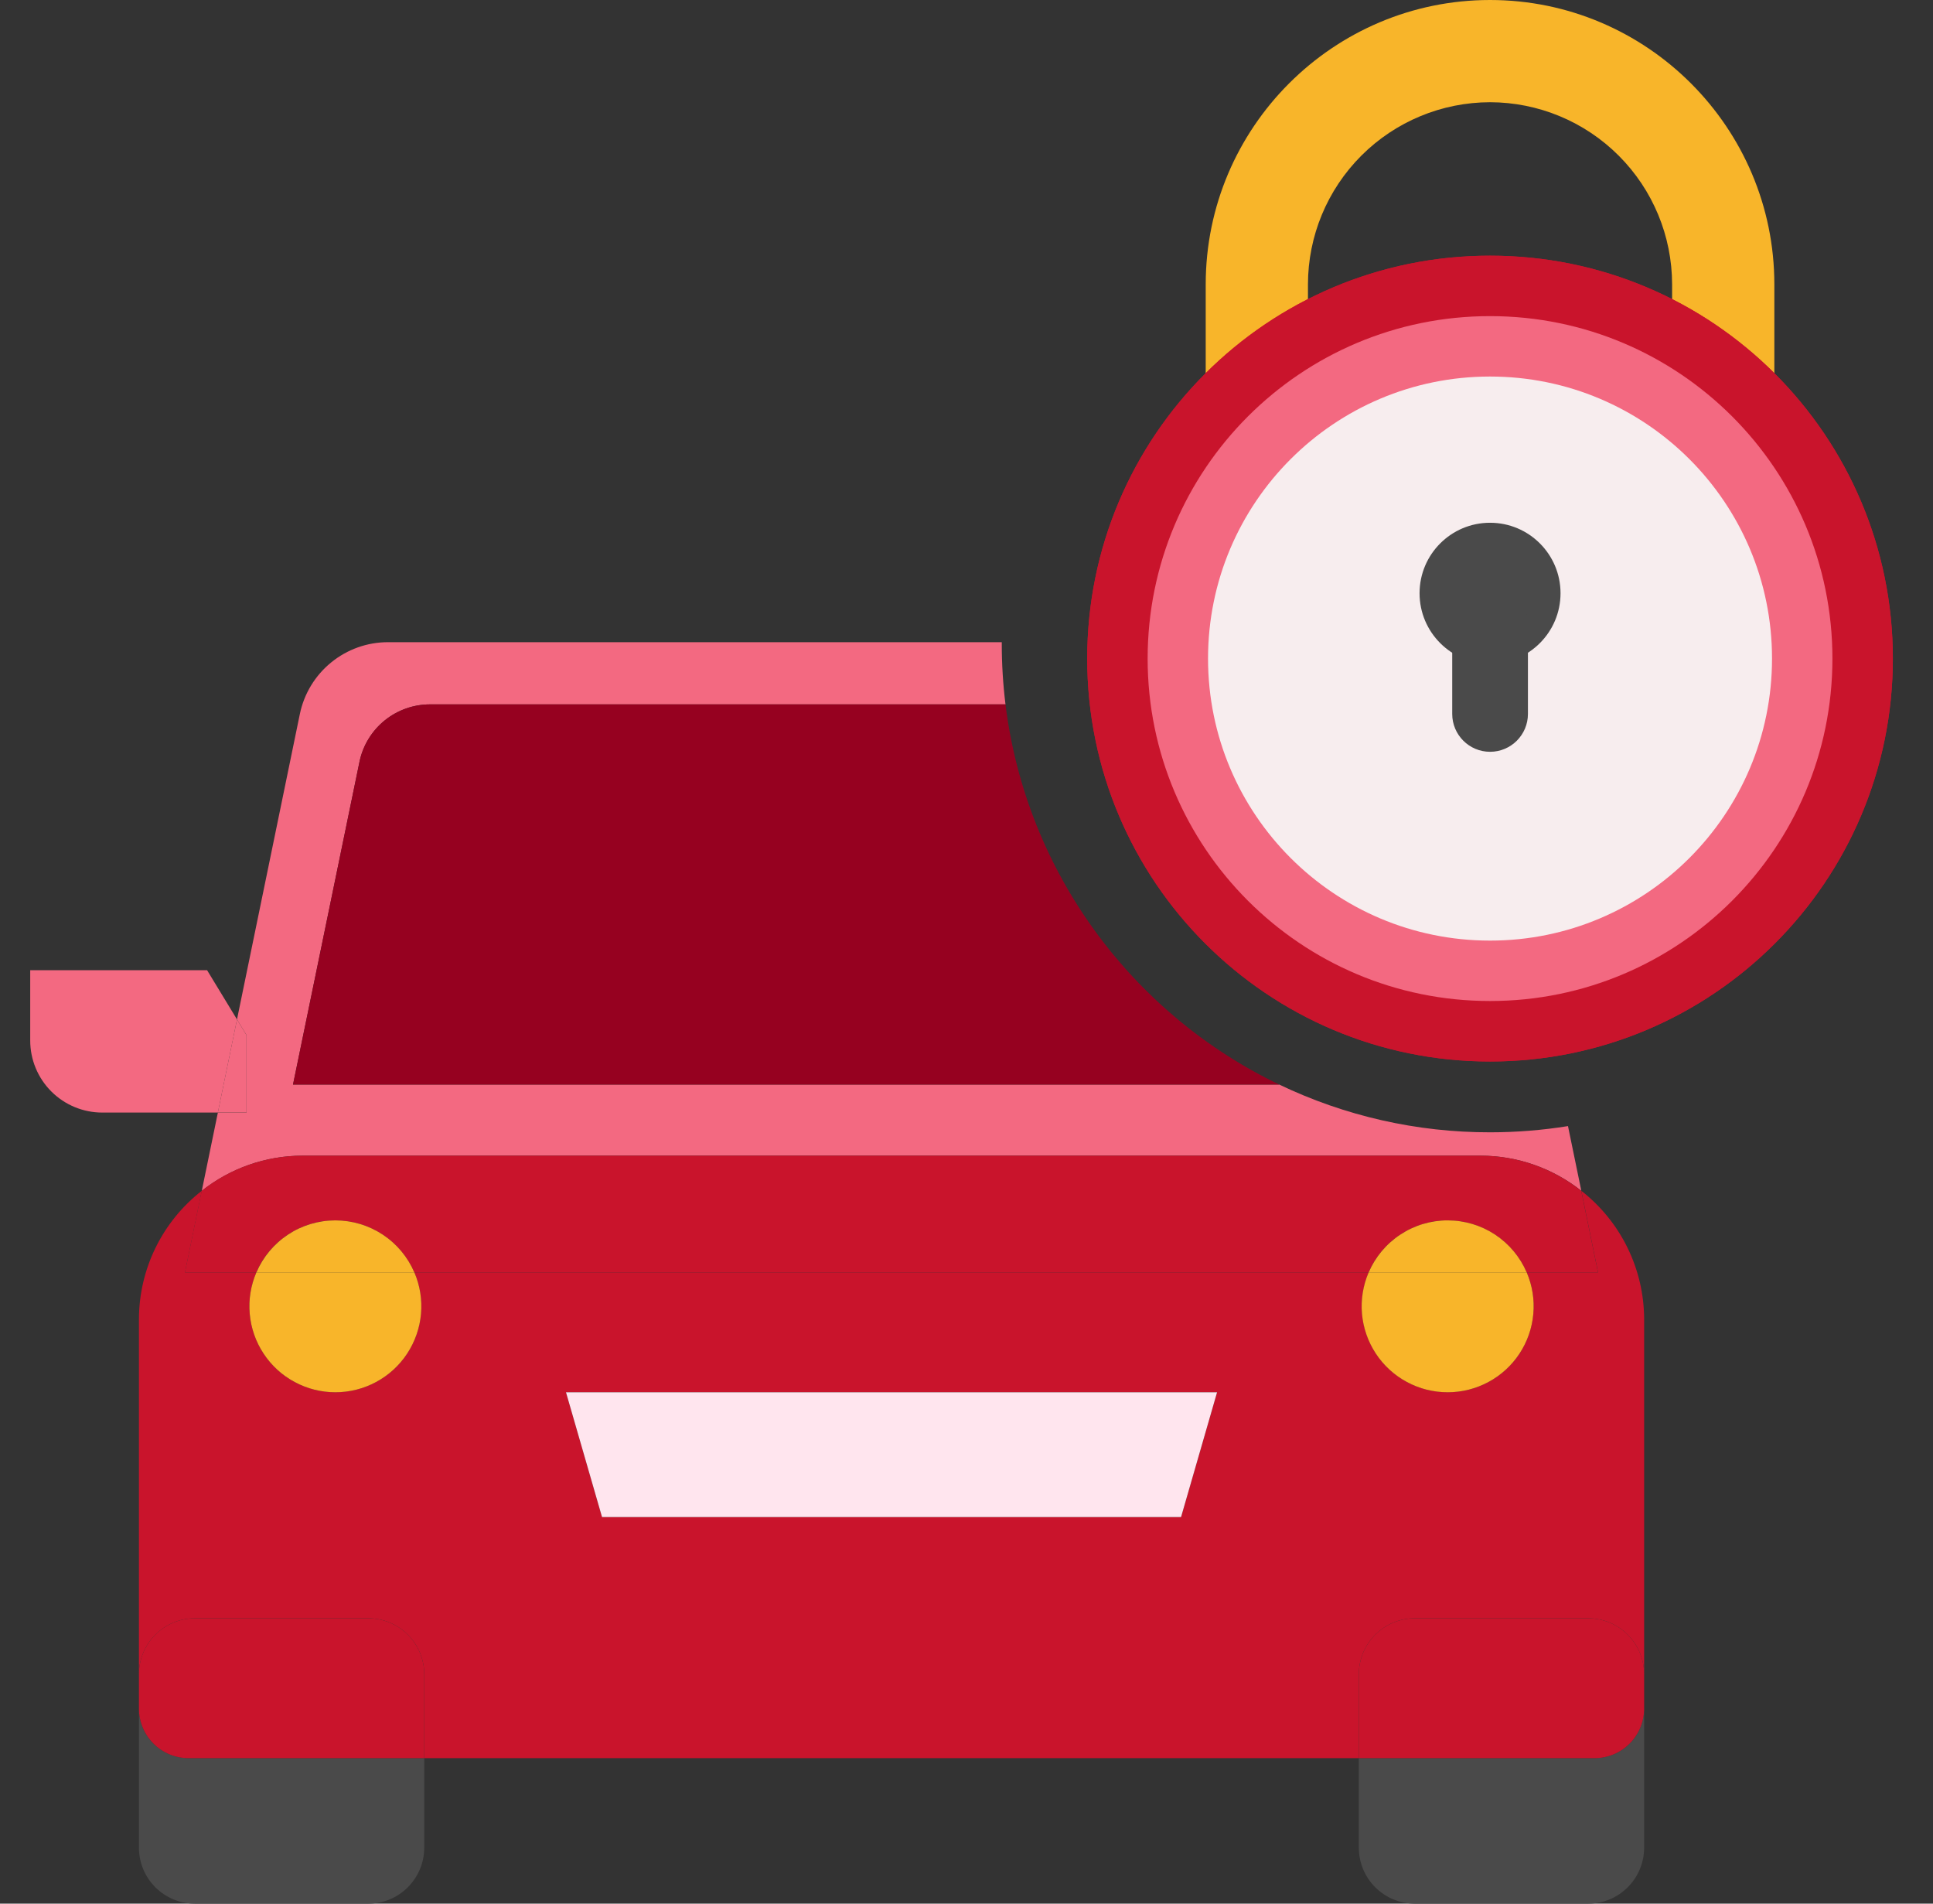
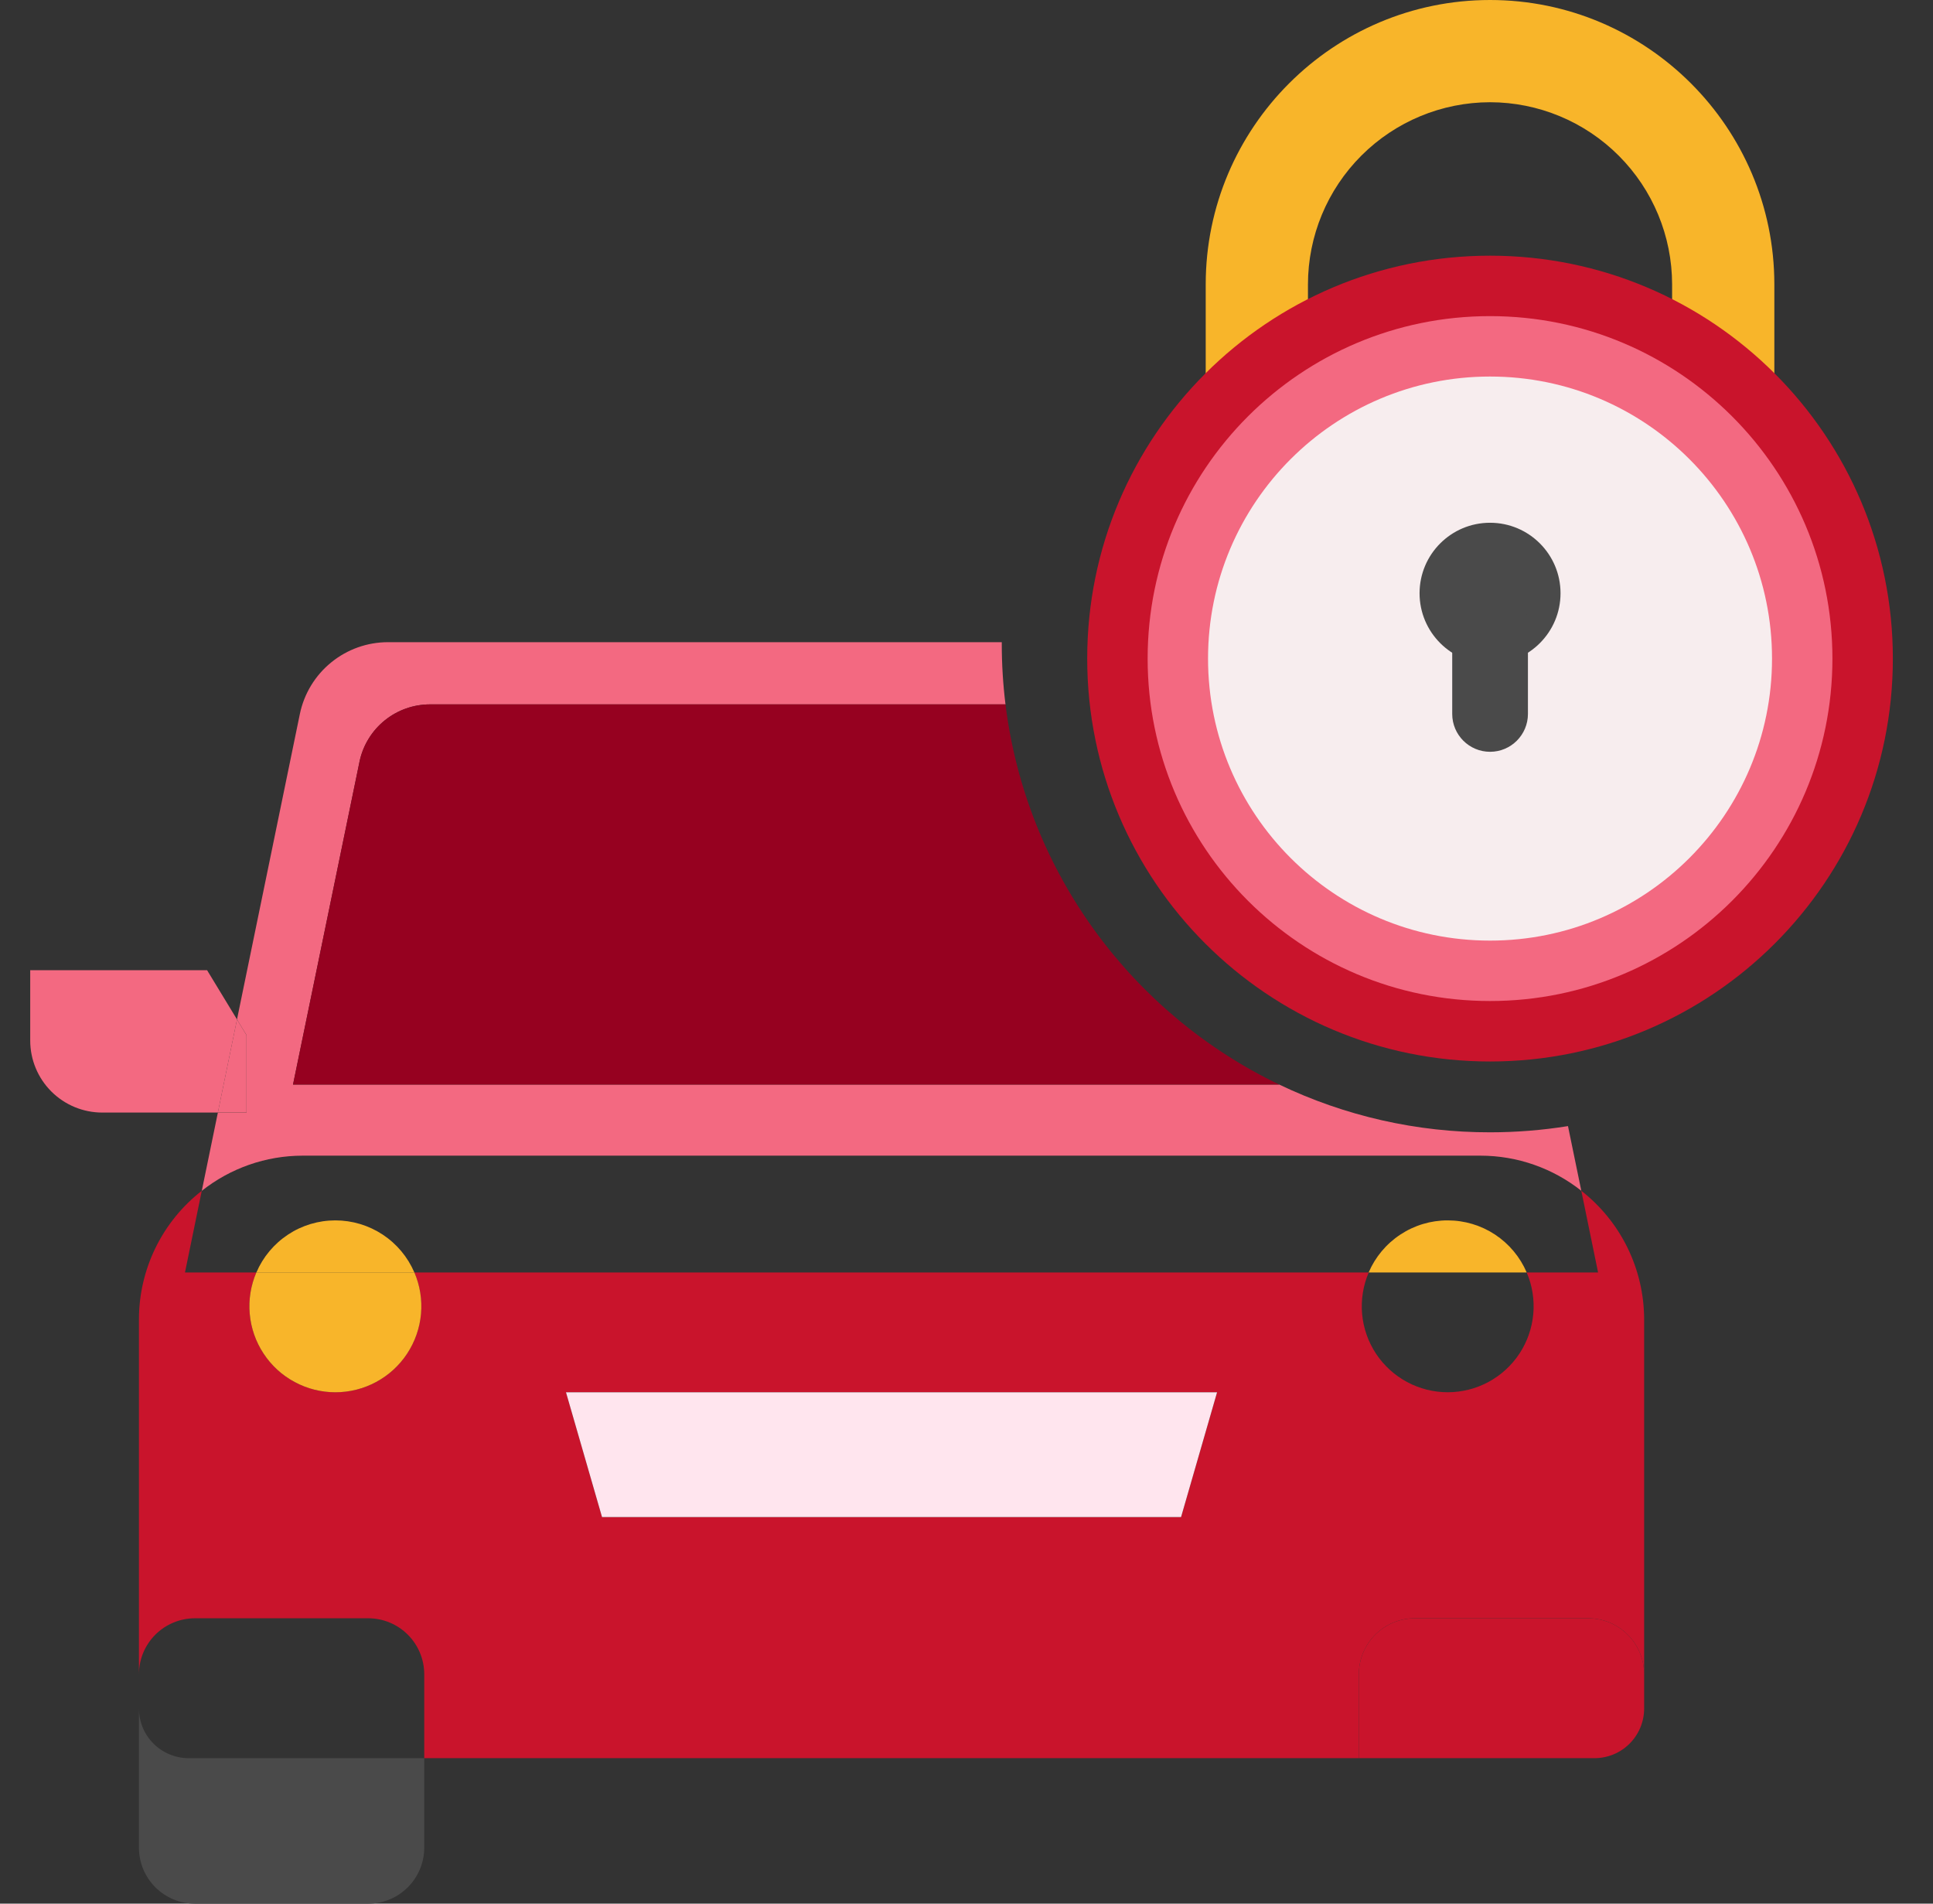
<svg xmlns="http://www.w3.org/2000/svg" width="65" height="64" viewBox="0 0 65 64" fill="none">
  <rect x="0" y="0" width="65" height="64" fill="#333333" stroke="none" />
  <g clip-path="url(#clip0_2322_17786)">
    <path d="M43.017 36.463H9.853L12.096 25.574C12.216 25.037 12.516 24.556 12.946 24.212C13.376 23.868 13.91 23.681 14.46 23.681H33.811C33.728 23.007 33.686 22.328 33.686 21.649C33.686 21.63 33.686 21.61 33.686 21.59H13.046C12.35 21.59 11.675 21.831 11.136 22.271C10.596 22.71 10.224 23.323 10.083 24.005L7.969 34.274L8.289 34.799V37.407H7.326L6.785 40.036C7.748 39.272 8.941 38.855 10.17 38.853H49.786C51.016 38.854 52.209 39.27 53.174 40.034L52.726 37.859C51.859 37.998 50.983 38.068 50.105 38.068C47.652 38.072 45.229 37.523 43.017 36.463Z" fill="#F36981" />
    <path d="M33.811 23.681H14.46C13.91 23.681 13.376 23.869 12.946 24.212C12.516 24.557 12.216 25.037 12.096 25.574L9.853 36.463H43.017C38.081 34.097 34.509 29.334 33.811 23.681Z" fill="#960120" />
-     <path d="M53.622 59.109H45.693V62.123C45.694 62.621 45.892 63.097 46.244 63.449C46.596 63.801 47.073 63.999 47.57 64.001H53.409C53.907 63.999 54.384 63.801 54.735 63.449C55.087 63.097 55.285 62.621 55.287 62.123V57.442C55.286 57.883 55.11 58.306 54.798 58.619C54.486 58.931 54.063 59.107 53.622 59.109Z" fill="#4A4A4A" />
    <path d="M4.672 57.444V62.125C4.674 62.622 4.872 63.098 5.224 63.45C5.575 63.801 6.052 63.999 6.549 64.001H12.388C12.886 63.999 13.363 63.801 13.714 63.449C14.066 63.097 14.264 62.621 14.266 62.123V59.109H6.337C5.896 59.107 5.473 58.932 5.161 58.62C4.849 58.308 4.673 57.885 4.672 57.444Z" fill="#4A4A4A" />
    <path d="M51.338 42.781C51.526 43.22 51.602 43.7 51.559 44.176C51.516 44.652 51.356 45.11 51.093 45.509C50.83 45.908 50.471 46.235 50.051 46.462C49.63 46.688 49.159 46.807 48.681 46.807C48.203 46.807 47.733 46.688 47.312 46.462C46.891 46.235 46.533 45.908 46.269 45.509C46.006 45.11 45.846 44.652 45.803 44.176C45.761 43.7 45.837 43.22 46.025 42.781H13.934C14.122 43.22 14.198 43.7 14.155 44.176C14.113 44.652 13.952 45.11 13.689 45.509C13.426 45.908 13.068 46.235 12.647 46.462C12.226 46.688 11.755 46.807 11.277 46.807C10.799 46.807 10.329 46.688 9.908 46.462C9.487 46.235 9.129 45.908 8.866 45.509C8.602 45.11 8.442 44.652 8.399 44.176C8.357 43.7 8.433 43.22 8.621 42.781H6.22L6.785 40.034C6.128 40.546 5.596 41.202 5.23 41.95C4.864 42.699 4.673 43.52 4.672 44.354V56.284C4.673 55.786 4.872 55.31 5.223 54.958C5.575 54.606 6.052 54.408 6.549 54.406H12.388C12.886 54.408 13.362 54.606 13.714 54.958C14.066 55.31 14.264 55.786 14.266 56.284V59.109H45.693V56.284C45.694 55.786 45.893 55.31 46.244 54.958C46.596 54.606 47.073 54.408 47.57 54.406H53.409C53.907 54.408 54.383 54.606 54.735 54.958C55.087 55.31 55.285 55.786 55.287 56.284V44.354C55.285 43.52 55.094 42.699 54.728 41.95C54.362 41.202 53.83 40.546 53.174 40.034L53.738 42.781H51.338ZM39.715 51.003H20.244L19.033 46.808H40.926L39.715 51.003Z" fill="#C9142C" />
-     <path d="M10.17 38.853C8.94 38.854 7.747 39.27 6.782 40.034L6.218 42.781H8.618C8.841 42.261 9.211 41.818 9.684 41.506C10.156 41.195 10.709 41.029 11.275 41.029C11.841 41.029 12.394 41.195 12.866 41.506C13.338 41.818 13.709 42.261 13.931 42.781H46.022C46.245 42.261 46.615 41.818 47.088 41.506C47.56 41.195 48.113 41.029 48.679 41.029C49.244 41.029 49.798 41.195 50.27 41.506C50.742 41.818 51.113 42.261 51.335 42.781H53.736L53.171 40.034C52.207 39.27 51.013 38.854 49.783 38.853H10.17Z" fill="#C9142C" />
    <path d="M53.409 54.407H47.57C47.073 54.408 46.596 54.606 46.244 54.958C45.892 55.31 45.694 55.786 45.693 56.284V59.109H53.622C54.063 59.108 54.486 58.932 54.798 58.62C55.11 58.308 55.285 57.885 55.287 57.444V56.284C55.285 55.786 55.087 55.31 54.735 54.958C54.383 54.606 53.907 54.408 53.409 54.407Z" fill="#C9142C" />
-     <path d="M12.388 54.407H6.549C6.052 54.408 5.575 54.606 5.223 54.958C4.872 55.31 4.673 55.786 4.672 56.284V57.444C4.673 57.885 4.849 58.308 5.161 58.62C5.473 58.932 5.896 59.108 6.337 59.109H14.266V56.284C14.264 55.786 14.066 55.31 13.714 54.958C13.362 54.606 12.886 54.408 12.388 54.407Z" fill="#C9142C" />
    <path d="M6.963 32.617H1.016V34.982C1.016 35.624 1.271 36.241 1.726 36.695C2.18 37.149 2.796 37.404 3.439 37.404H7.326L7.97 34.274L6.963 32.617Z" fill="#F36981" />
    <path d="M8.289 34.8L7.969 34.274L7.325 37.404H8.289V34.8Z" fill="#F36981" />
    <path d="M11.277 46.808C11.756 46.808 12.227 46.689 12.648 46.462C13.069 46.236 13.428 45.908 13.691 45.508C13.954 45.109 14.114 44.65 14.157 44.174C14.199 43.697 14.123 43.218 13.934 42.778H8.621C8.432 43.218 8.355 43.697 8.398 44.174C8.44 44.65 8.6 45.109 8.864 45.508C9.127 45.908 9.485 46.236 9.907 46.462C10.328 46.689 10.799 46.808 11.277 46.808Z" fill="#F8B52A" />
    <path d="M11.277 41.029C10.711 41.029 10.158 41.194 9.686 41.506C9.214 41.818 8.843 42.261 8.621 42.781H13.934C13.711 42.261 13.341 41.818 12.868 41.506C12.396 41.195 11.843 41.029 11.277 41.029Z" fill="#F8B52A" />
-     <path d="M48.681 46.808C49.16 46.808 49.63 46.689 50.052 46.462C50.473 46.236 50.831 45.908 51.095 45.508C51.358 45.109 51.518 44.65 51.56 44.174C51.603 43.697 51.526 43.218 51.338 42.778H46.022C45.834 43.218 45.757 43.697 45.799 44.174C45.842 44.65 46.002 45.109 46.265 45.508C46.529 45.908 46.887 46.236 47.308 46.462C47.729 46.689 48.2 46.808 48.679 46.808H48.681Z" fill="#F8B52A" />
    <path d="M48.681 41.029C48.115 41.028 47.561 41.194 47.089 41.506C46.616 41.817 46.245 42.261 46.022 42.781H51.338C51.115 42.261 50.745 41.818 50.273 41.506C49.8 41.194 49.247 41.029 48.681 41.029Z" fill="#F8B52A" />
-     <path d="M20.244 51.003H39.715L40.926 46.808H19.032L20.244 51.003Z" fill="#FFE5EE" />
+     <path d="M20.244 51.003H39.715L40.926 46.808H19.032Z" fill="#FFE5EE" />
    <path d="M50.105 24.059C44.831 24.059 40.544 19.77 40.544 14.498V9.561C40.544 4.289 44.833 0 50.105 0C55.376 0 59.665 4.289 59.665 9.561V14.498C59.665 19.77 55.377 24.059 50.105 24.059ZM50.105 3.437C48.481 3.439 46.925 4.085 45.777 5.233C44.629 6.381 43.983 7.937 43.982 9.561V14.498C43.982 16.122 44.627 17.68 45.775 18.828C46.923 19.976 48.481 20.621 50.105 20.621C51.728 20.621 53.286 19.976 54.434 18.828C55.582 17.68 56.227 16.122 56.227 14.498V9.561C56.226 7.937 55.58 6.381 54.432 5.233C53.284 4.085 51.728 3.439 50.105 3.437Z" fill="#F8B52A" />
-     <path d="M50.105 35.687C57.586 35.687 63.65 29.622 63.65 22.141C63.65 14.66 57.586 8.596 50.105 8.596C42.623 8.596 36.559 14.66 36.559 22.141C36.559 29.622 42.623 35.687 50.105 35.687Z" fill="#C9142C" />
    <path d="M50.105 35.687C57.586 35.687 63.65 29.622 63.65 22.141C63.65 14.66 57.586 8.596 50.105 8.596C42.623 8.596 36.559 14.66 36.559 22.141C36.559 29.622 42.623 35.687 50.105 35.687Z" fill="#C9142C" />
    <path d="M50.105 33.654C56.463 33.654 61.618 28.5 61.618 22.141C61.618 15.782 56.463 10.628 50.105 10.628C43.746 10.628 38.591 15.782 38.591 22.141C38.591 28.5 43.746 33.654 50.105 33.654Z" fill="#F36981" />
    <path d="M50.105 31.623C55.341 31.623 59.587 27.378 59.587 22.141C59.587 16.904 55.341 12.659 50.105 12.659C44.868 12.659 40.622 16.904 40.622 22.141C40.622 27.378 44.868 31.623 50.105 31.623Z" fill="#F7EDEE" />
    <path d="M50.105 22.316C51.414 22.316 52.475 21.254 52.475 19.945C52.475 18.636 51.414 17.575 50.105 17.575C48.796 17.575 47.735 18.636 47.735 19.945C47.735 21.254 48.796 22.316 50.105 22.316Z" fill="#4A4A4A" />
    <path d="M51.379 20.982C51.379 20.279 50.809 19.709 50.106 19.709C49.403 19.709 48.833 20.279 48.833 20.982V24.002C48.833 24.705 49.403 25.275 50.106 25.275C50.809 25.275 51.379 24.705 51.379 24.002V20.982Z" fill="#4A4A4A" />
  </g>
  <defs>
    <clipPath id="clip0_2322_17786">
      <rect width="64" height="64" fill="white" transform="translate(0.333)" />
    </clipPath>
  </defs>
</svg>